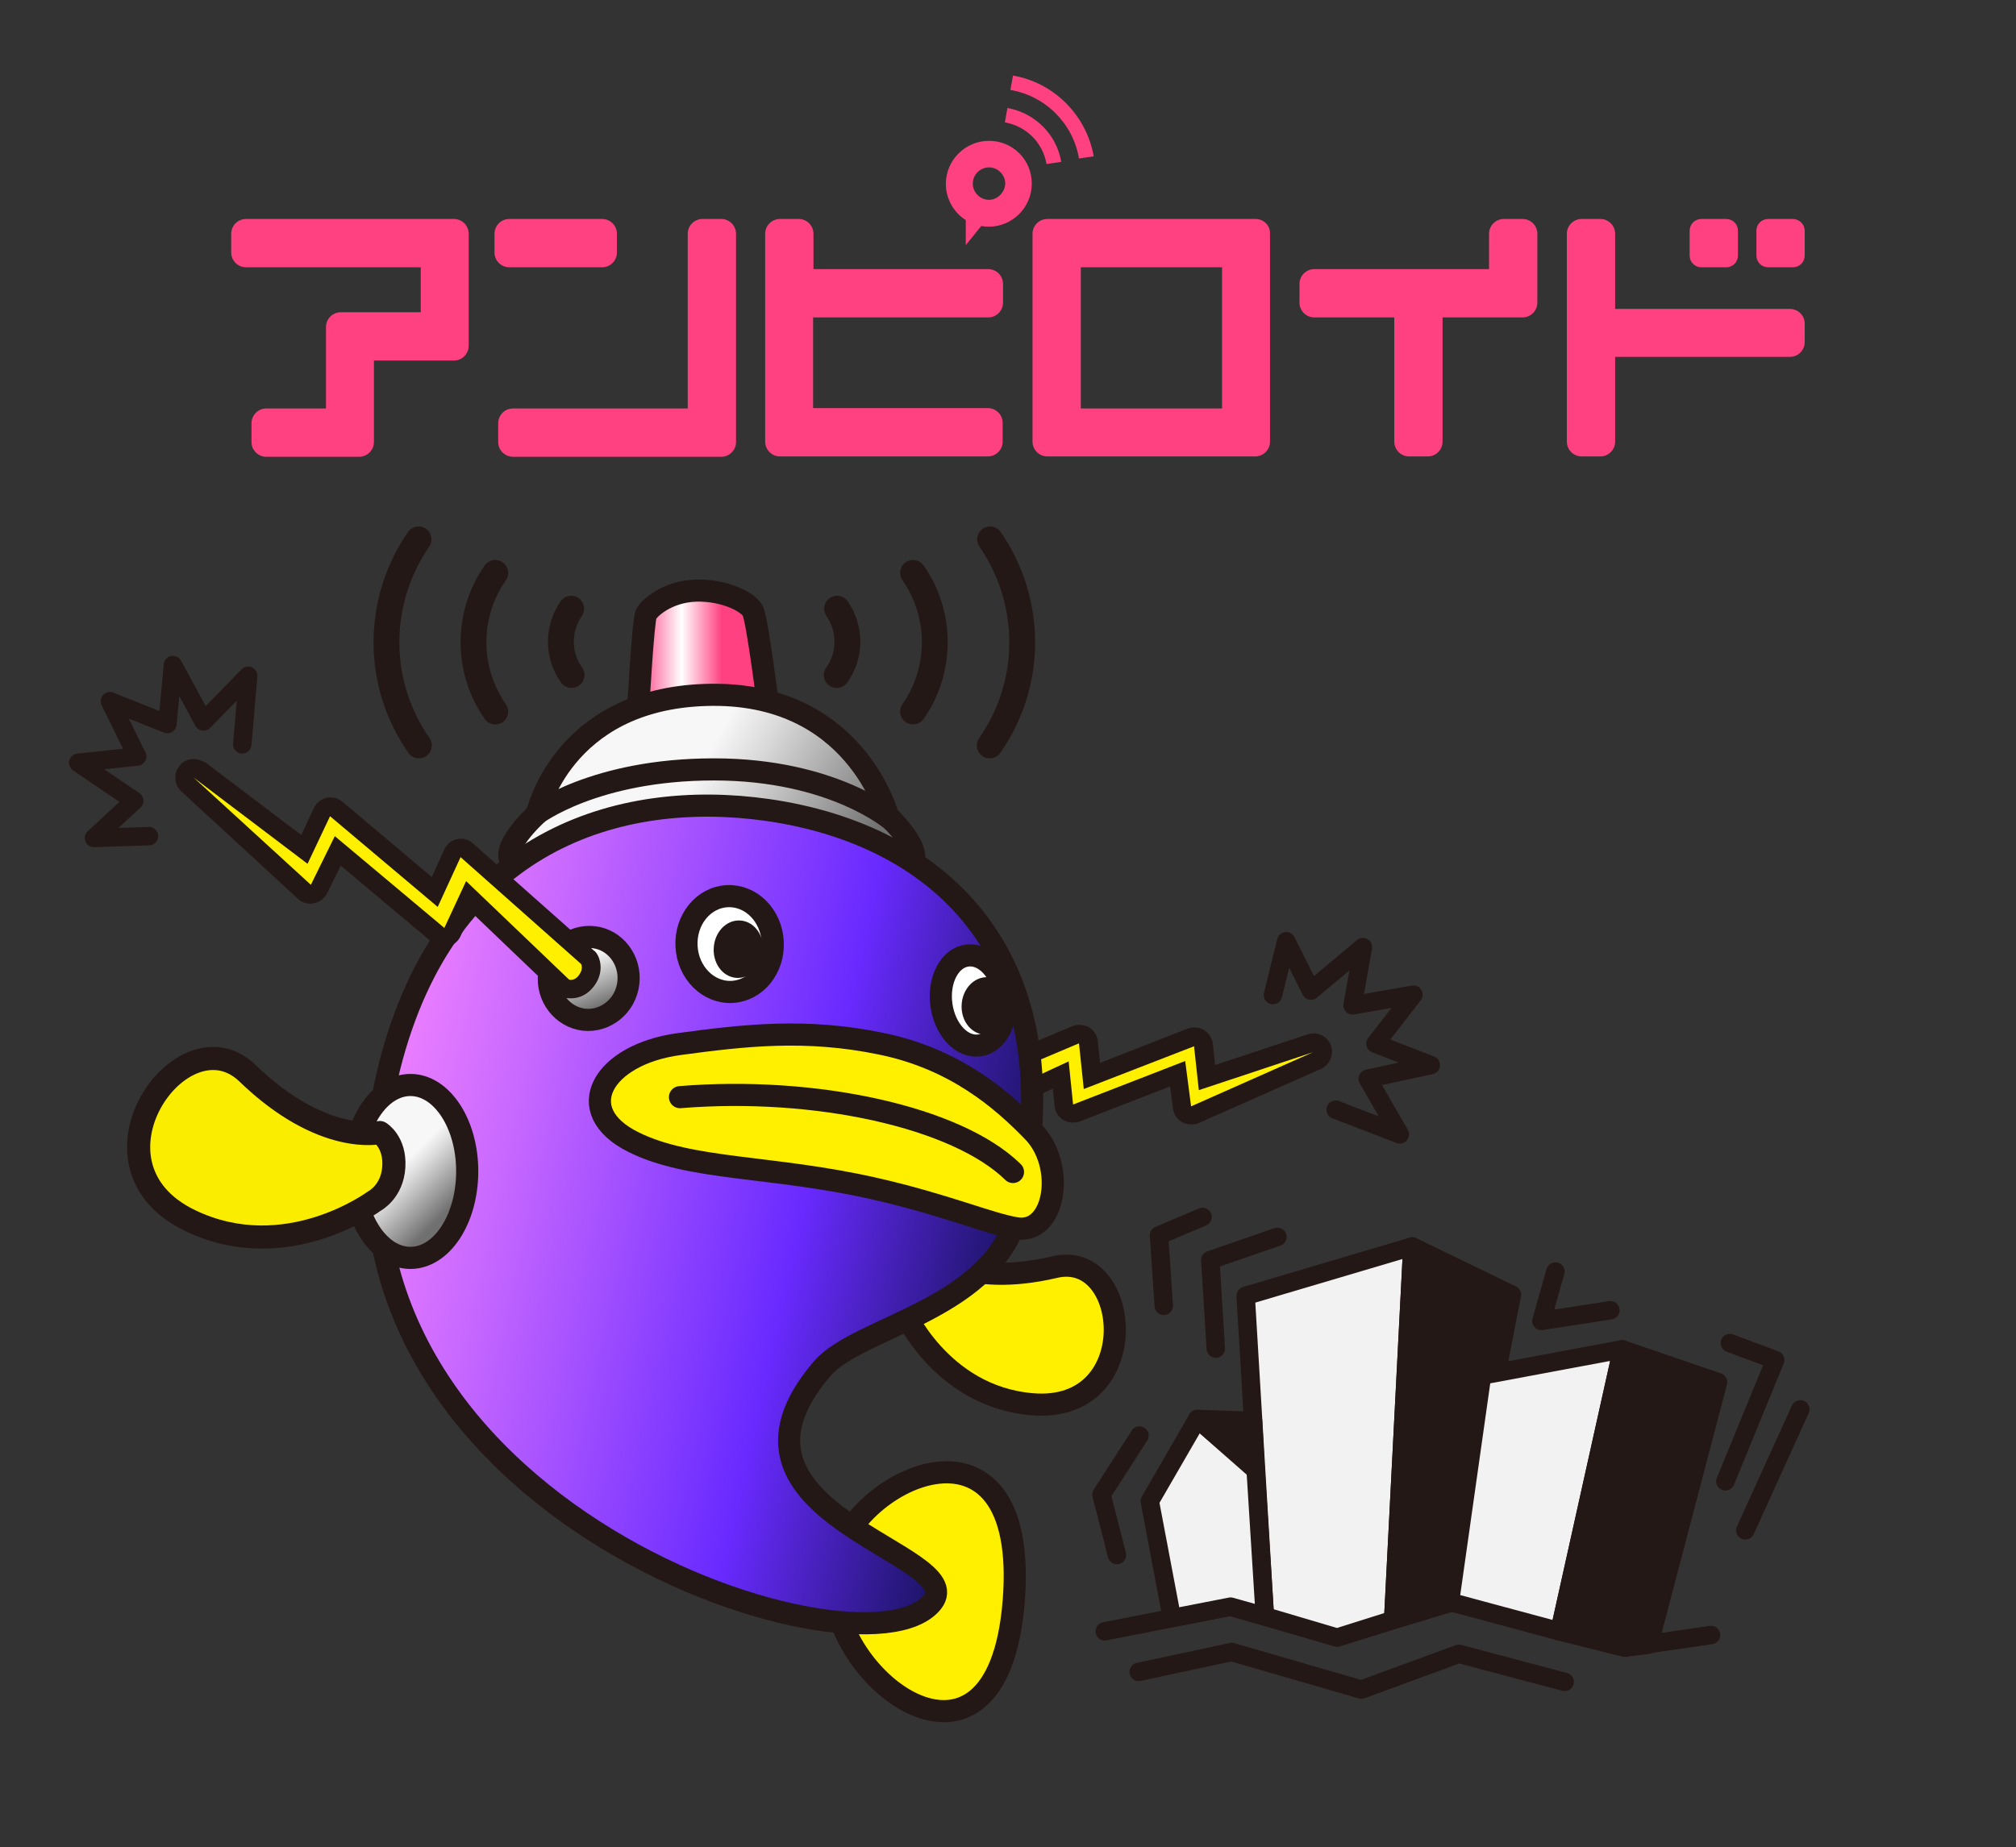
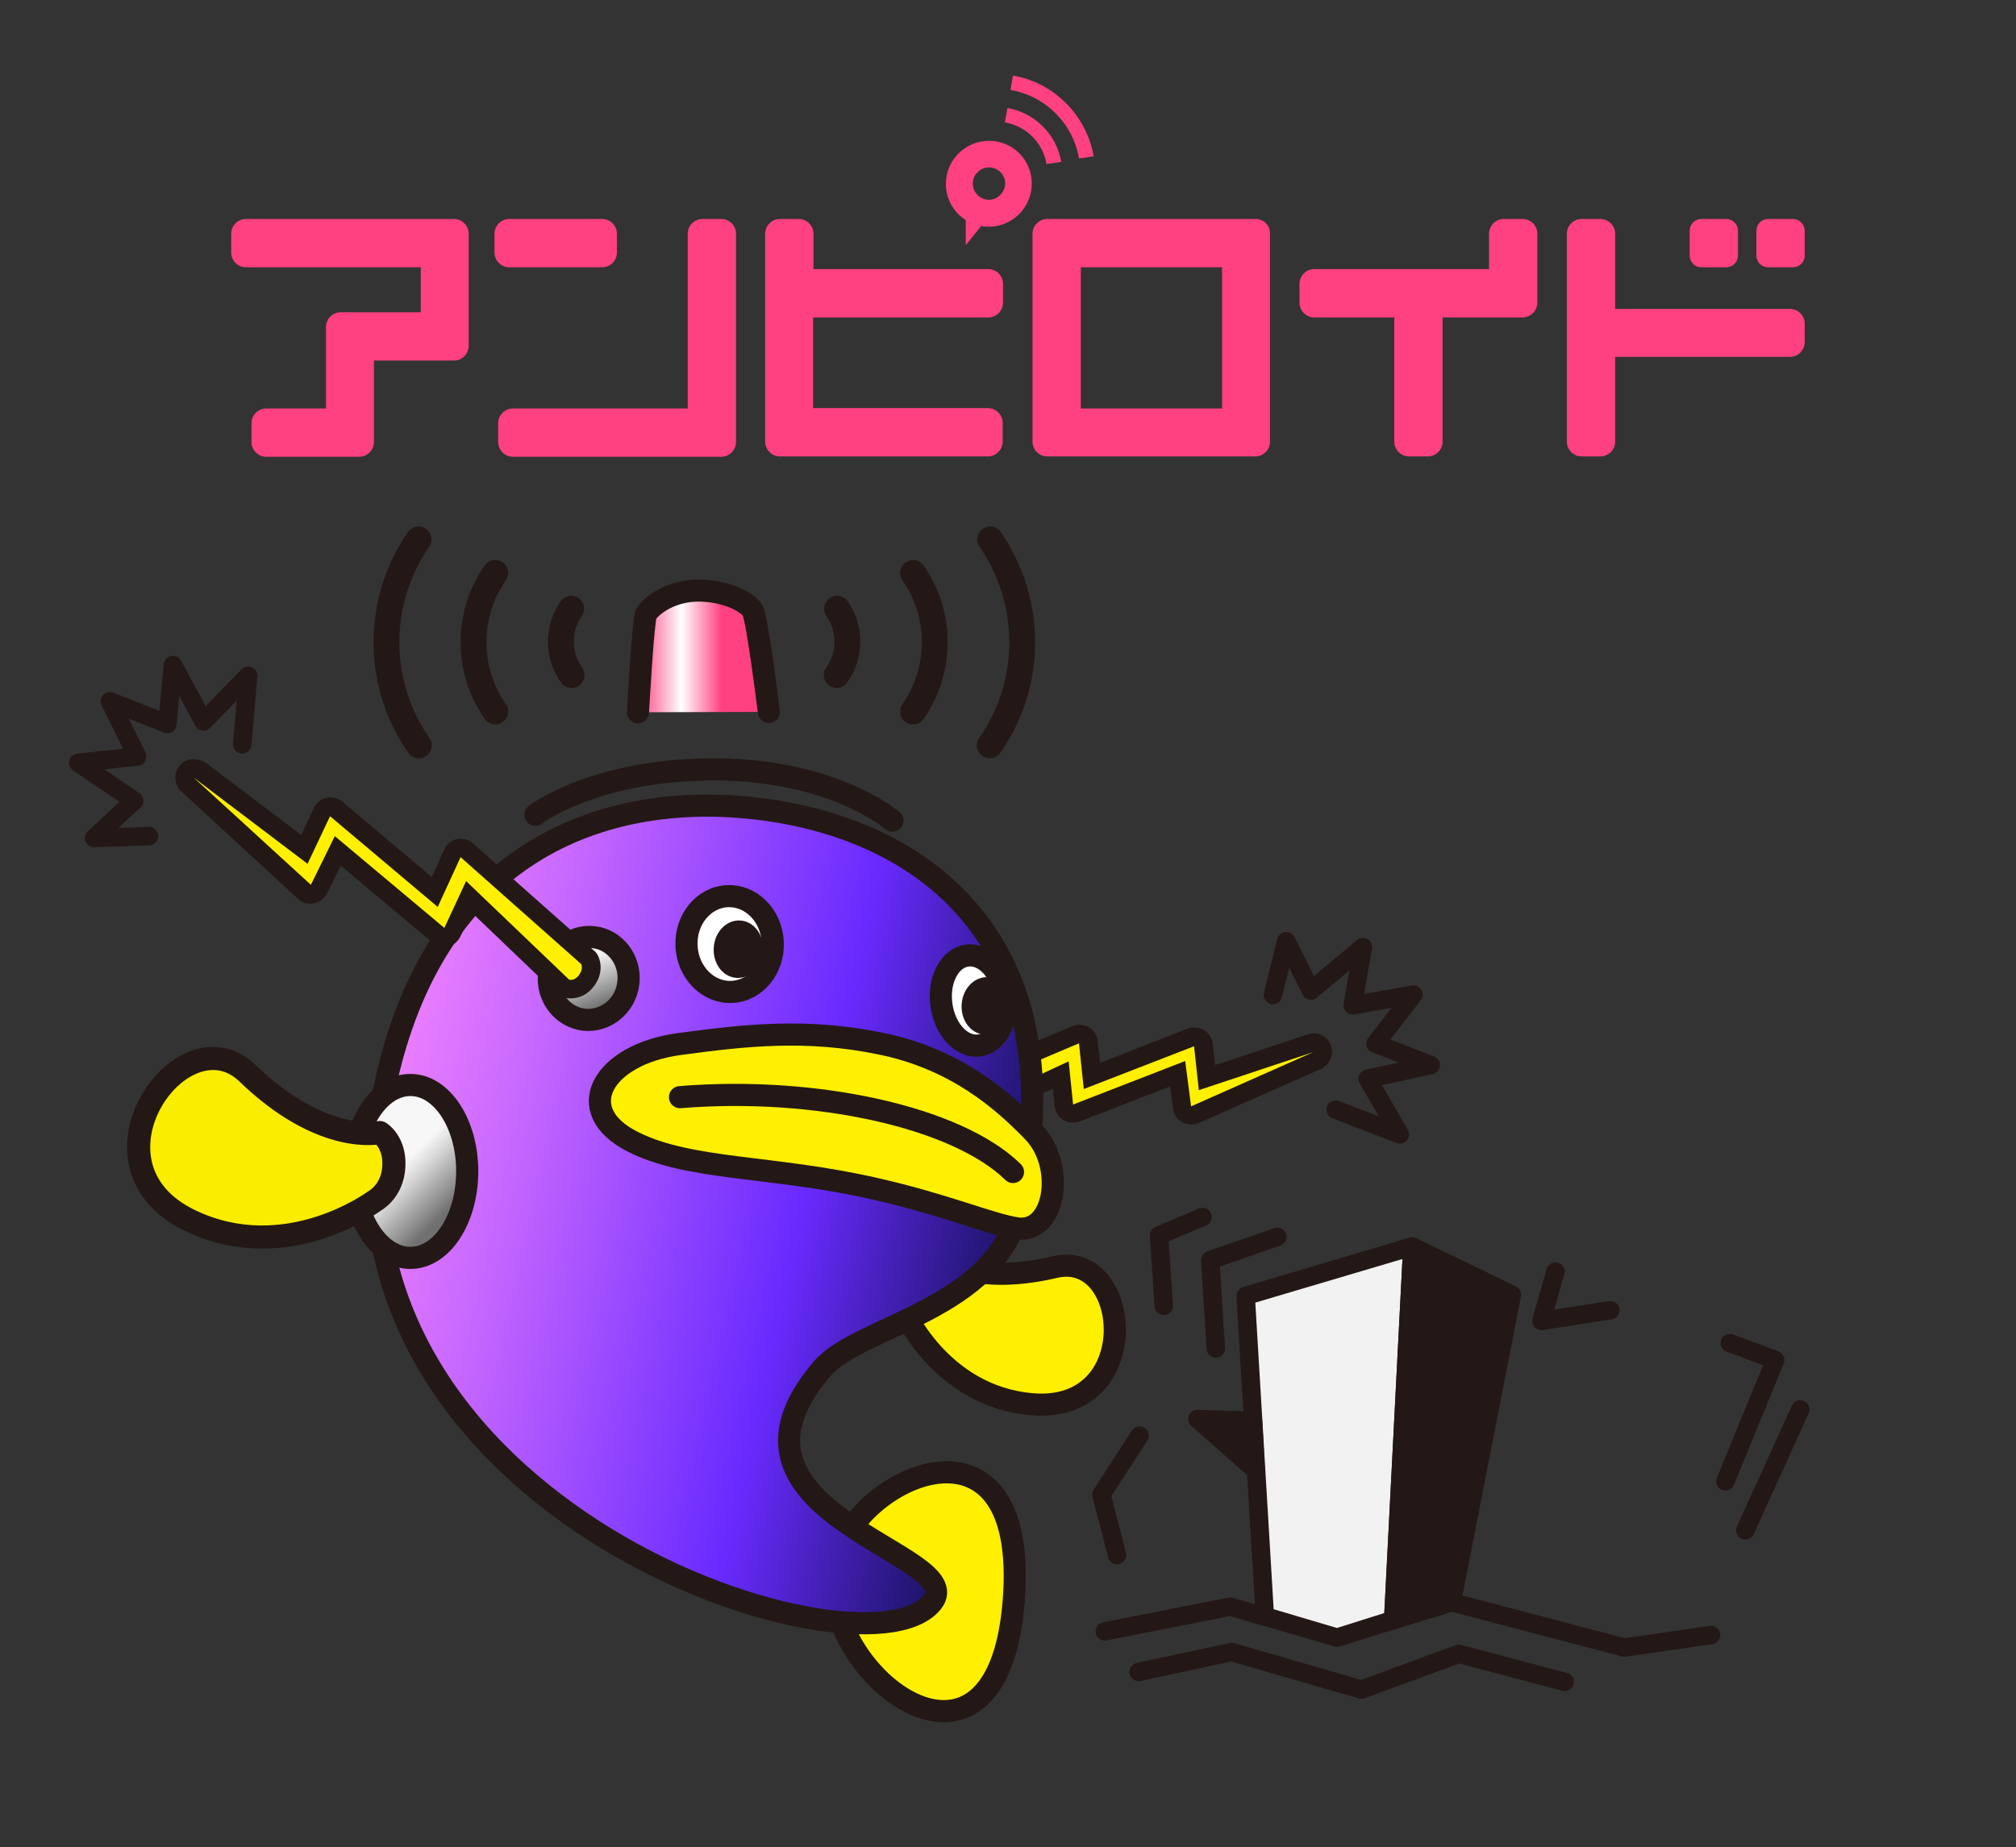
<svg xmlns="http://www.w3.org/2000/svg" viewBox="0 0 546.7 501">
  <rect x="0" y="0" width="546.7" height="501" fill="#333333" stroke="none" />
  <style>.st0{fill:#ff4081}.st1{fill-rule:evenodd;clip-rule:evenodd}.st1,.st2,.st3,.st4{fill:none;stroke:#231815;stroke-width:5;stroke-linecap:round;stroke-linejoin:round;stroke-miterlimit:10}.st3,.st4{fill-rule:evenodd;clip-rule:evenodd;fill:#f2f2f2}.st4{fill:#231815}.st5{fill:#fff000}.st6{fill:#231815}.st11,.st15,.st16,.st17,.st9{fill:#fff000;stroke:#231815;stroke-width:6;stroke-linecap:round;stroke-linejoin:round;stroke-miterlimit:10}.st11,.st15,.st16,.st17{fill:none}.st15,.st16,.st17{fill:#fff}.st16,.st17{fill:#231815;stroke-width:5.004}.st17{fill:none;stroke-width:7}</style>
  <g id="レイヤー_1">
    <path class="st0" d="M268 73h-47.4v-9.6c0-2.2-1.8-4-4-4h-5.1c-2.2 0-4 1.8-4 4v56.4c0 2.2 1.8 4 4 4h56.4c2.2 0 4-1.8 4-4v-5.1c0-2.2-1.8-4-4-4h-47.4V86.1H268c2.2 0 4-1.8 4-4V77c0-2.2-1.8-4-4-4zM485.4 83.8H438V63.4c0-2.2-1.8-4-4-4h-5.1c-2.2 0-4 1.8-4 4v56.4c0 2.2 1.8 4 4 4h5.1c2.2 0 4-1.8 4-4v-23h47.4c2.2 0 4-1.8 4-4v-5.1c0-2.1-1.8-3.9-4-3.9zM195.6 59.4h-5.1c-2.2 0-4 1.8-4 4v47.4h-47.4c-2.2 0-4 1.8-4 4v5.1c0 2.2 1.8 4 4 4h56.5c2.2 0 4-1.8 4-4V63.4c0-2.2-1.8-4-4-4zM340.5 59.4H284c-2.2 0-4 1.8-4 4v56.4c0 2.2 1.8 4 4 4h56.4c2.2 0 4-1.8 4-4V63.4c.1-2.2-1.7-4-3.9-4zm-47.4 13.1h38.3v38.3h-38.3V72.5zM123.1 59.4H66.7c-2.2 0-4 1.8-4 4v5.1c0 2.2 1.8 4 4 4h47.4v12.2H92.4c-2.2 0-4 1.8-4 4v22.1H72.2c-2.2 0-4 1.8-4 4v5.1c0 2.2 1.8 4 4 4h25.2c2.2 0 4-1.8 4-4V97.8h21.7c2.2 0 4-1.8 4-4V63.4c0-2.2-1.8-4-4-4zM412.9 59.4h-5.1c-2.2 0-4 1.8-4 4V73h-47.4c-2.2 0-4 1.8-4 4v5.1c0 2.2 1.8 4 4 4h21.7v33.7c0 2.2 1.8 4 4 4h5.1c2.2 0 4-1.8 4-4V86.1h21.7c2.2 0 4-1.8 4-4V63.4c0-2.2-1.8-4-4-4z" />
    <path class="st0" d="M461.4 72.5h6.7c1.8 0 3.2-1.4 3.2-3.2v-6.7c0-1.8-1.4-3.2-3.2-3.2h-6.7c-1.8 0-3.2 1.4-3.2 3.2v6.7c0 1.8 1.4 3.2 3.2 3.2zM486.2 59.4h-6.7c-1.8 0-3.2 1.4-3.2 3.2v6.7c0 1.8 1.4 3.2 3.2 3.2h6.7c1.8 0 3.2-1.4 3.2-3.2v-6.7c0-1.8-1.5-3.2-3.2-3.2zM138.1 72.5h25.2c2.2 0 4-1.8 4-4v-5.1c0-2.2-1.8-4-4-4h-25.2c-2.2 0-4 1.8-4 4v5.1c0 2.2 1.8 4 4 4zM268.2 38.2c-6.4 0-11.7 5.2-11.7 11.7 0 4.1 2.2 7.8 5.4 9.8v6.8l4.2-5.2c.6.1 1.3.2 2 .2 6.4 0 11.7-5.2 11.7-11.7s-5.2-11.6-11.6-11.6zm0 16c-2.4 0-4.4-2-4.4-4.4 0-2.4 2-4.4 4.4-4.4 2.4 0 4.4 2 4.4 4.4-.1 2.4-2.1 4.4-4.4 4.4zM283.8 44.5c-1-5.8-5.5-10.3-11.3-11.3l.7-3.9c7.4 1.3 13.3 7.1 14.6 14.6l-4 .6z" />
    <path class="st0" d="M292.6 43c-1.6-9.5-9.1-17-18.6-18.6l.7-3.9c11.1 1.9 19.9 10.7 21.9 21.9l-4 .6z" />
  </g>
  <g id="レイヤー_2">
    <path class="st1" d="M308.8 453.5l25.2-5.4 35.2 10.2 26.4-9.7 28.7 7.6" />
    <path class="st2" d="M469.1 364.3l12.3 4.6-13.5 32.9M488.2 382.3l-14.9 32.8M421.8 344.9l-3.8 13.4 18.7-2.9M309 389.4l-10.3 16 4.2 16.4M346.4 335.5l-18.2 6.3 1.5 24M326.1 330.1l-11.8 5 1.3 19.1" />
    <path class="st1" d="M299.6 442.5l34-6.7 28.9 8.3 31.2-9.5 46.8 12.3 23.5-3.4" />
    <path class="st3" d="M343 438.4l-5.2-86.9 45.2-13.4-5.2 101.3-15.2 4.8z" />
    <path class="st4" d="M383 338.1l27 13.1-16.3 83.4-15.9 4.8z" />
-     <path class="st3" d="M393.2 434.5l8.7-61.4 38-7.1-17 76.5z" />
-     <path class="st4" d="M422.9 442.5l17-76.5 26 8.9-18.7 71.2-6.7.8z" />
-     <path class="st3" d="M317.8 438.9l-6-31.7 12.9-22.3 15.8 13.6 2.5 39.9-9.3-2.6z" />
    <path class="st4" d="M324.7 384.9l15.1.5.7 13.4z" />
  </g>
  <g id="レイヤー_6">
    <path class="st2" d="M345.2 269.9l3.6-14.6 6.7 13.4 14.1-11.8-2.8 15.8 16.5-2.9-10.3 13.3 15 5.8-17.1 3.7 8.7 15.1-17.4-6.7M40.4 226.8l-14.9.5 10.9-10.1-15.2-10.3 16-1.7-7.4-15 15.6 6.2 1.5-16 8.3 15.3 12.1-12.4-1.6 18.6" />
  </g>
  <g id="レイヤー_3">
    <path class="st5" d="M260.2 304c-1.4 0-3.4-.9-4.2-3.4-.8-2.4 0-4.3 1-5.2.2-.2.5-.4.7-.5l33.9-14.2c.3-.1.6-.2 1-.2s.9.1 1.3.4c.7.4 1.1 1.1 1.2 1.9l.9 9.1 26.9-10.5c.3-.1.6-.2.9-.2.5 0 .9.1 1.3.4.7.4 1.1 1.1 1.2 1.9l1 8.8 28-9.3c.3-.1.5-.1.8-.1 1 0 2 .6 2.3 1.6.5 1.2-.1 2.6-1.3 3.2L324 302.4c-.3.1-.7.2-1 .2-.4 0-.8-.1-1.2-.3-.7-.4-1.2-1.1-1.3-1.9l-1.2-9.1-27.5 10.6c-.3.1-.6.2-.9.2-.5 0-.9-.1-1.3-.4-.7-.4-1.1-1.1-1.2-1.9l-.9-8.3-26.3 12.2c-.3.1-.6.2-.9.2l-.1.1z" />
    <path class="st6" d="M292.6 283l1.3 12.4 29.9-11.6 1.3 11.9 31-10.3-33.1 14.7-1.6-12.3-30.4 11.8-1.2-11.7-29.5 13.7c-.1 0-1.3 0-1.8-1.7-.6-1.7.3-2.6.3-2.6l33.8-14.3m0-5c-.7 0-1.3.1-1.9.4l-33.9 14.2c-.5.2-1 .5-1.4.9-1.5 1.4-2.9 4.3-1.7 7.9 1.3 3.8 4.3 5.1 6.6 5.1h.2c.7 0 1.3-.2 1.9-.5l23.1-10.7.5 4.8c.2 1.5 1 2.9 2.4 3.7.8.5 1.7.7 2.6.7.6 0 1.2-.1 1.8-.3l24.5-9.5.8 6c.2 1.6 1.1 2.9 2.5 3.7.8.4 1.6.6 2.5.6.7 0 1.4-.1 2-.4l33-14.6c.4-.1.7-.3 1-.6.3-.2.5-.4.8-.7.8-.9 1.3-2.1 1.3-3.4 0-2.6-1.9-4.7-4.5-5h-.5c-.3 0-.5 0-.8.1-.3 0-.6.1-.9.2l-25 8.3-.6-5.8c-.2-1.5-1.1-2.9-2.4-3.7-.8-.5-1.7-.7-2.6-.7-.6 0-1.2.1-1.8.3l-23.8 9.3-.6-5.9c-.2-1.6-1.1-3-2.4-3.8-1-.4-1.8-.6-2.7-.6z" />
    <linearGradient id="SVGID_1_" gradientUnits="userSpaceOnUse" x1="172.989" y1="176.679" x2="208.483" y2="176.679">
      <stop offset="0" stop-color="#ff4081" />
      <stop offset=".181" stop-color="#ffa6c5" />
      <stop offset=".333" stop-color="#fff" />
      <stop offset=".641" stop-color="#ff4081" />
    </linearGradient>
    <path d="M173 193.2s1.4-25 2.2-26.6c.8-1.6 5.6-6.1 13.5-6.4 7.9-.2 14.1 3.1 15.4 5.4s4.4 27.5 4.4 27.5" fill="url(#SVGID_1_)" stroke="#231815" stroke-width="6" stroke-linecap="round" stroke-linejoin="round" stroke-miterlimit="10" />
    <linearGradient id="SVGID_2_" gradientUnits="userSpaceOnUse" x1="149.344" y1="205.557" x2="239.345" y2="241.018" gradientTransform="matrix(.989 .148 -.148 .989 37.912 -24.727)">
      <stop offset=".348" stop-color="#f7f7f7" />
      <stop offset=".475" stop-color="#dbdadb" />
      <stop offset=".75" stop-color="#939293" />
      <stop offset=".871" stop-color="#717071" />
    </linearGradient>
-     <path d="M139.2 234.3c-4.5-3.7 6.4-13.5 6.4-13.5s6.7-31.1 45.8-32.3c40.6-1.3 49.4 32.9 49.4 32.9s9.2 8.4 6.7 13" fill="url(#SVGID_2_)" stroke="#231815" stroke-width="6" stroke-linecap="round" stroke-linejoin="round" stroke-miterlimit="10" />
    <path class="st9" d="M251.7 339.8s10 9.6 34.3 3.9c20.9-5 24.6 39.8-6.1 37.2-25.2-2.1-35.3-26.2-35.3-26.2M226.2 425.7c3-24.2 53.2-48.2 48.7 8.6s-52.3 20.2-48.7-8.6z" />
    <linearGradient id="SVGID_3_" gradientUnits="userSpaceOnUse" x1="112.235" y1="322.663" x2="288.211" y2="322.663" gradientTransform="rotate(12.657 191.141 268.45)">
      <stop offset="0" stop-color="#ec7fff" />
      <stop offset=".195" stop-color="#c969ff" />
      <stop offset=".624" stop-color="#7230ff" />
      <stop offset=".668" stop-color="#692aff" />
      <stop offset="1" stop-color="#1b1464" />
    </linearGradient>
    <path d="M252.8 434.6C233.9 458.4 76 407.4 105.6 289.4c15.5-61.6 62.3-75.4 102.5-69.7 47.6 6.8 83.4 40.7 68.3 108-6.2 27.6-43.3 31.8-53.4 43.5-34.1 39.7 40.4 50 29.8 63.4z" fill="url(#SVGID_3_)" stroke="#231815" stroke-width="6" stroke-linecap="round" stroke-linejoin="round" stroke-miterlimit="10" />
    <path class="st9" d="M184.2 283.2c-20.8 2.8-29.6 18.1-12.4 26.6 15.4 7.7 37.5 6.3 65.3 12.6 19.4 4.4 31.5 9.7 38.7 10.8 10.4 1.5 13.3-17 4.4-26.2-8.3-8.6-21.1-19.8-41.3-23.9-20.2-4.2-37-2.3-54.7.1z" />
    <path class="st11" d="M184.4 297.6c36.7-3 75.1 5.4 90.3 20.3M145.2 221s15.9-12.3 48.4-12.3 48.4 13.9 48.4 13.9" />
    <linearGradient id="SVGID_4_" gradientUnits="userSpaceOnUse" x1="97.204" y1="312.109" x2="125.284" y2="340.19" gradientTransform="translate(-.284 -8.273)">
      <stop offset=".433" stop-color="#f7f7f7" />
      <stop offset=".54" stop-color="#dbdadb" />
      <stop offset=".769" stop-color="#939293" />
      <stop offset=".871" stop-color="#717071" />
    </linearGradient>
    <path d="M126.7 317.7c0 13-6.9 23.5-15.4 23.5s-15.4-10.5-15.4-23.4 6.9-23.5 15.4-23.5 15.4 10.5 15.4 23.4z" fill="url(#SVGID_4_)" stroke="#231815" stroke-width="6" stroke-linecap="round" stroke-linejoin="round" stroke-miterlimit="10" />
    <linearGradient id="SVGID_5_" gradientUnits="userSpaceOnUse" x1="142.152" y1="264.777" x2="154.552" y2="280.223" gradientTransform="matrix(1.458 .161 -.11 .994 -26.668 -29.382)">
      <stop offset=".237" stop-color="#f7f7f7" />
      <stop offset=".391" stop-color="#dbdadb" />
      <stop offset=".724" stop-color="#939293" />
      <stop offset=".871" stop-color="#717071" />
    </linearGradient>
    <path d="M170.4 266.6c-.7 6.2-6.1 10.6-12 10-5.9-.7-10.2-6.2-9.5-12.4.7-6.2 6.1-10.6 12-10s10.2 6.2 9.5 12.4z" fill="url(#SVGID_5_)" stroke="#231815" stroke-width="6" stroke-linecap="round" stroke-linejoin="round" stroke-miterlimit="10" />
    <path d="M103 307.2s-15.4 3.7-35.9-16.1c-17.6-17-47.2 24.8-15.5 40 26 12.5 49.9-5.3 49.9-5.3s4.9-2.5 5.3-9.3-3.8-9.3-3.8-9.3z" fill="#faed00" stroke="#231815" stroke-width="6.271" stroke-linecap="round" stroke-linejoin="round" stroke-miterlimit="10" />
    <path class="st5" d="M154.7 268.4c-.7 0-1.2-.2-1.5-.3-.3-.1-.6-.3-.8-.5L127 243.3l-4.4 9.5c-.3.7-1 1.2-1.7 1.4-.2 0-.4.1-.5.1-.6 0-1.2-.2-1.6-.6l-27.3-22.9-5.1 10.4c-.3.7-1 1.2-1.8 1.4h-.5c-.6 0-1.2-.2-1.7-.7l-31.7-29.2c-1-.9-1.1-2.4-.2-3.4.5-.6 1.2-.9 1.9-.9.5 0 1.1.2 1.5.5l28.5 21.6 4.7-10.1c.3-.7 1-1.2 1.7-1.4.2 0 .4-.1.5-.1.6 0 1.2.2 1.6.6l26.7 22.5 4.8-10.5c.3-.7 1-1.2 1.8-1.4.2 0 .3-.1.5-.1.6 0 1.2.2 1.7.6l32.7 29c.2.2.4.4.5.7.7 1.3.9 3.5-.8 5.8-1.4 2-3.2 2.3-4.1 2.3z" />
    <path class="st6" d="M52.5 210.9l30.9 23.4 6.1-12.9 29.2 24.6 6.2-13.5 32.7 29s.7 1.3-.6 3c-.8 1.1-1.7 1.3-2.2 1.3-.3 0-.5-.1-.5-.1L126.4 239l-5.9 12.7-29.7-24.9-6.5 13.2-31.8-29.1m0-5c-1.4 0-2.9.6-3.8 1.8-1.7 2-1.5 5.1.4 6.9l31.7 29.2c.9.9 2.1 1.3 3.4 1.3.3 0 .6 0 .9-.1 1.6-.3 2.9-1.3 3.6-2.7l3.7-7.5 24.8 20.8c.9.8 2 1.2 3.2 1.2.4 0 .7 0 1.1-.1 1.5-.3 2.8-1.4 3.4-2.8l3-6.4 22.9 21.9c.5.5 1 .8 1.6 1 .4.2 1.3.4 2.4.4 2.4 0 4.6-1.1 6.2-3.2 2.5-3.2 2.1-6.6 1.1-8.5-.3-.5-.6-1-1.1-1.3l-32.7-29c-.9-.8-2.1-1.3-3.3-1.3-.3 0-.7 0-1 .1-1.6.3-2.9 1.4-3.5 2.8l-3.4 7.5-24.2-20.4c-.9-.8-2.1-1.2-3.2-1.2-.4 0-.7 0-1.1.1-1.5.3-2.8 1.4-3.5 2.8l-3.4 7.3-26-19.7c-1.1-.5-2.2-.9-3.2-.9z" />
    <ellipse transform="rotate(-7.778 263.802 271.303)" class="st15" cx="263.9" cy="271.4" rx="8.7" ry="12.3" />
    <ellipse transform="matrix(.999 -.05 .05 .999 -12.447 10.112)" class="st15" cx="197.7" cy="256.1" rx="11.7" ry="13" />
    <ellipse transform="matrix(.073 -.997 .997 .073 -70.902 438.282)" class="st16" cx="200.2" cy="257.3" rx="5.3" ry="4.2" />
    <ellipse transform="matrix(.073 -.997 .997 .073 -23.84 519.644)" class="st16" cx="267.5" cy="272.6" rx="5.3" ry="4.2" />
  </g>
  <g id="レイヤー_4">
    <path class="st17" d="M268.4 202.2c5.5-7.9 8.8-17.5 8.8-27.9 0-10.4-3.2-20-8.7-28M247.6 193c3.7-5.3 5.9-11.8 5.9-18.8s-2.2-13.5-5.9-18.8M227 165.1c1.8 2.6 2.8 5.7 2.8 9 0 3.4-1.1 6.5-2.9 9M113.6 202.2c-5.5-7.9-8.8-17.5-8.8-27.9 0-10.4 3.2-20 8.7-28M134.3 193c-3.7-5.3-5.9-11.8-5.9-18.8s2.2-13.5 5.9-18.8M154.9 165.1c-1.8 2.6-2.8 5.7-2.8 9 0 3.4 1.1 6.5 2.9 9" />
  </g>
</svg>